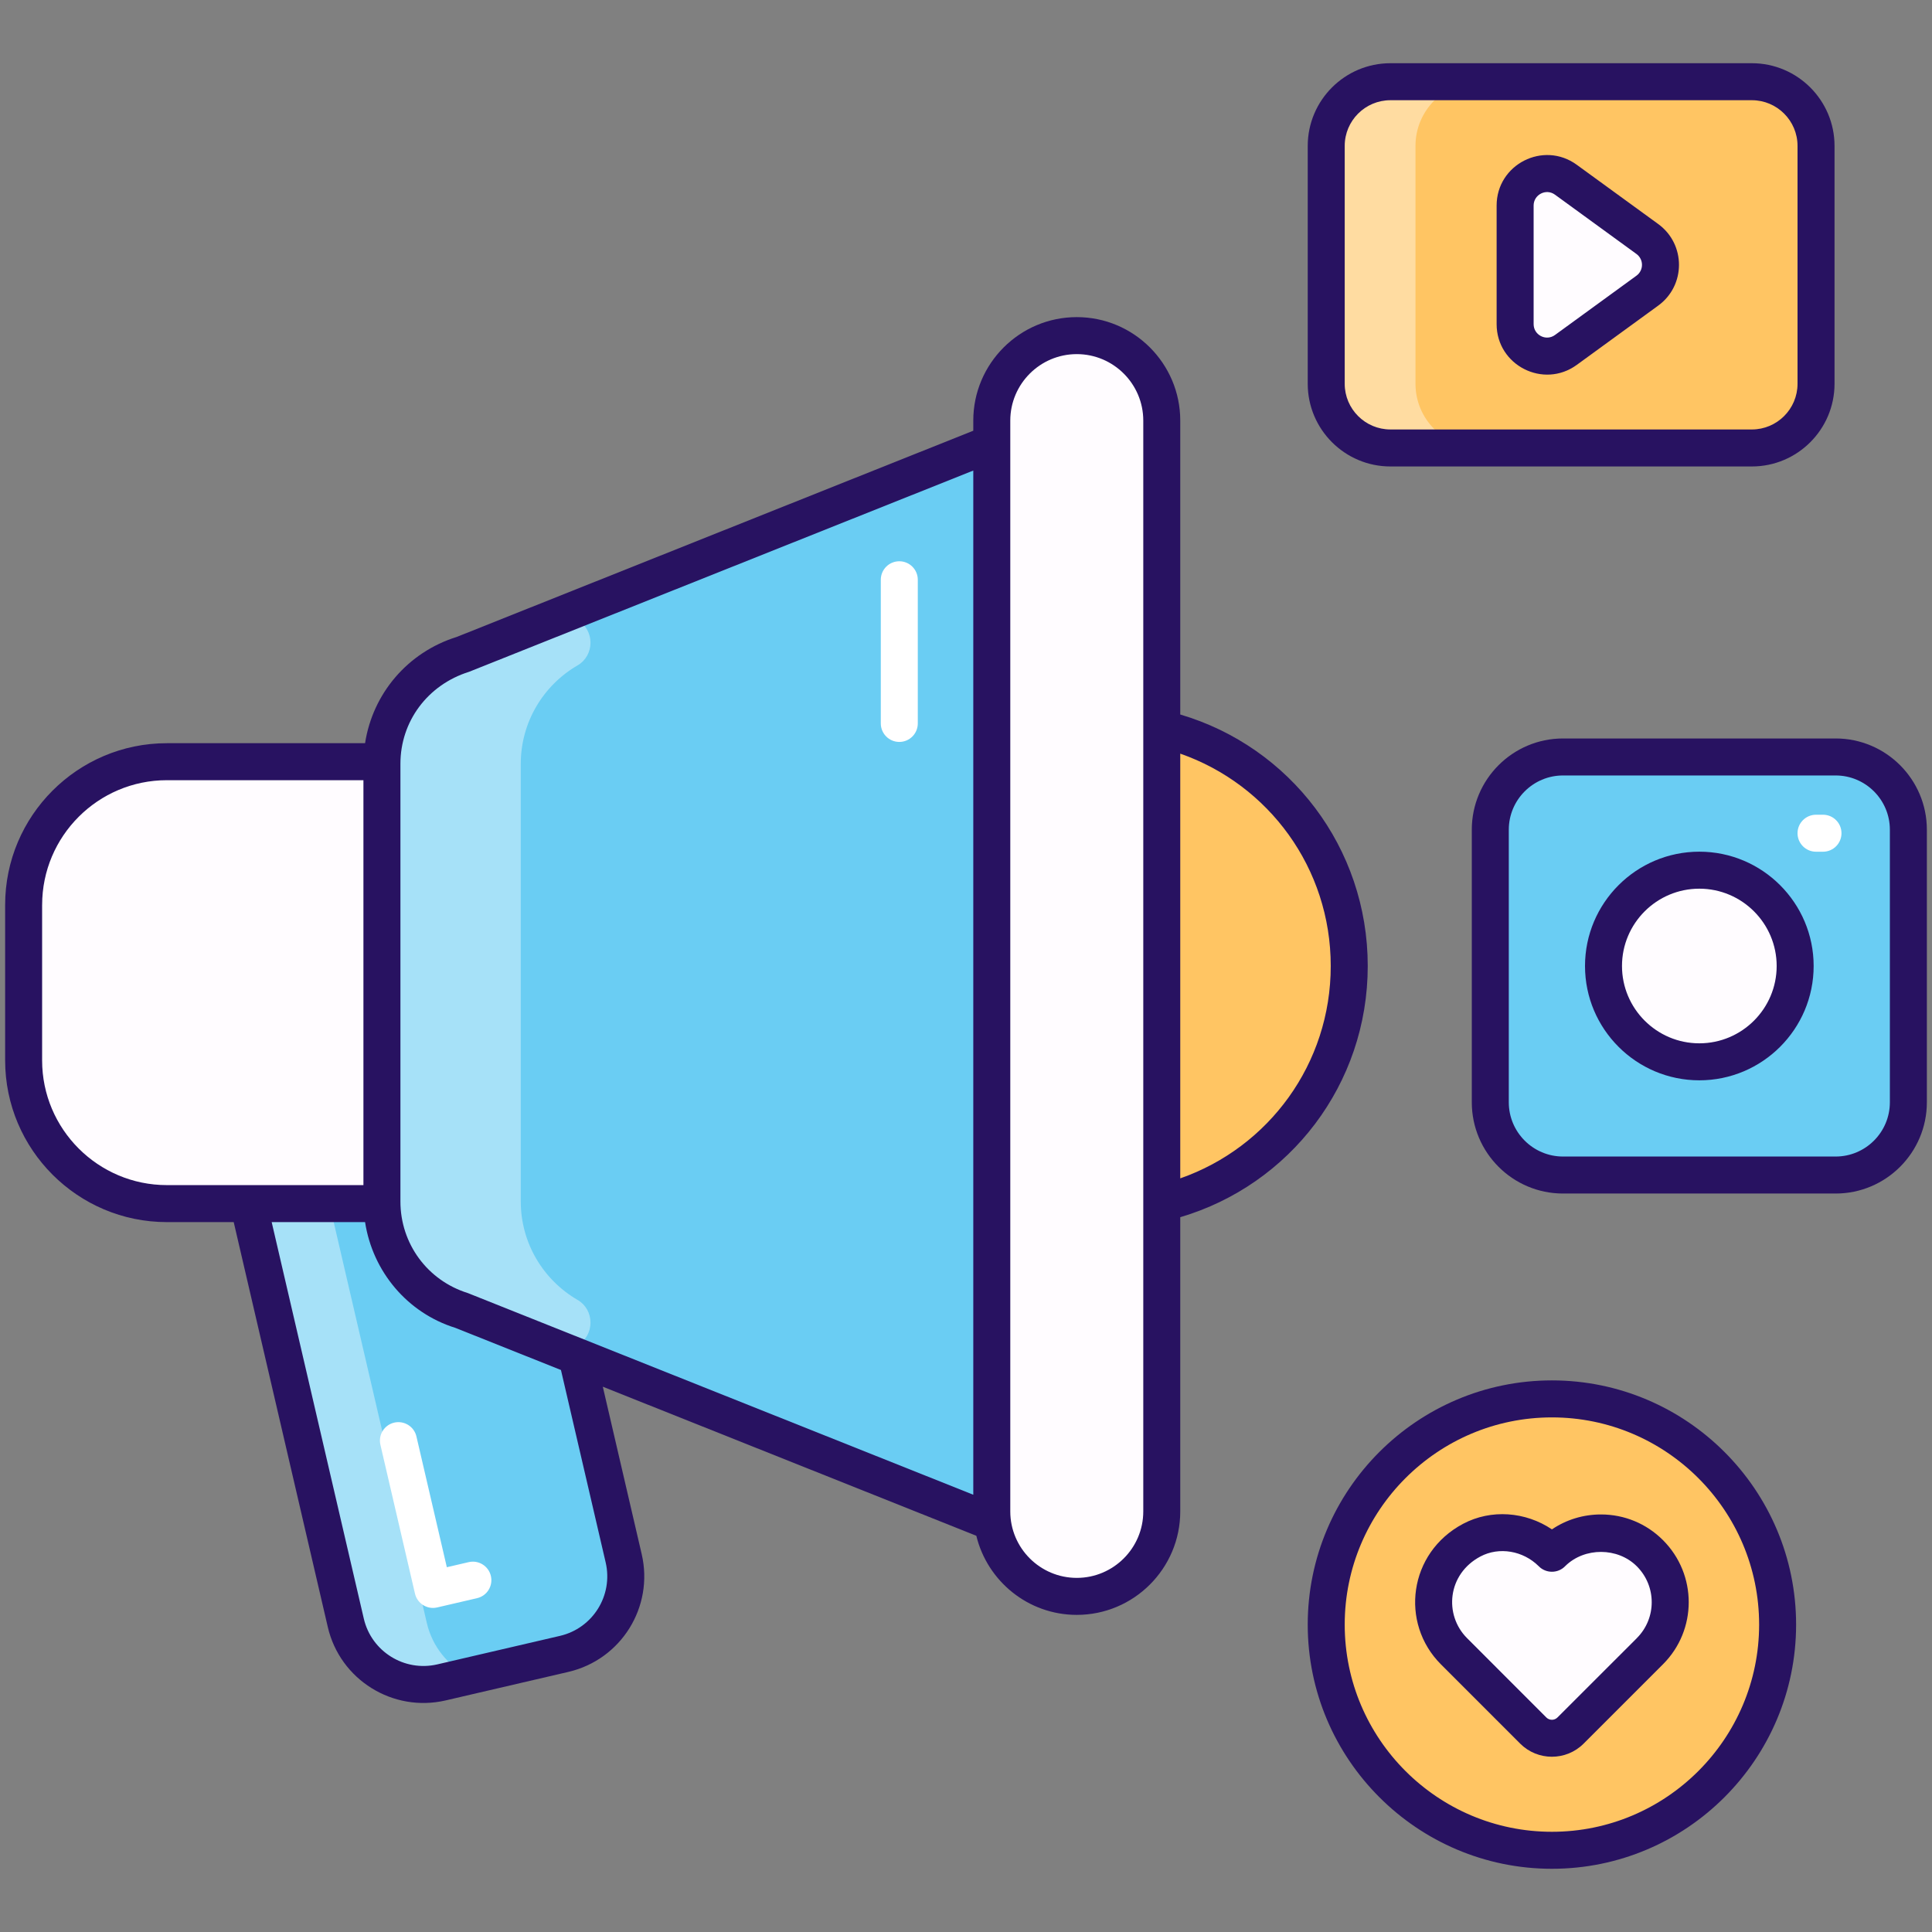
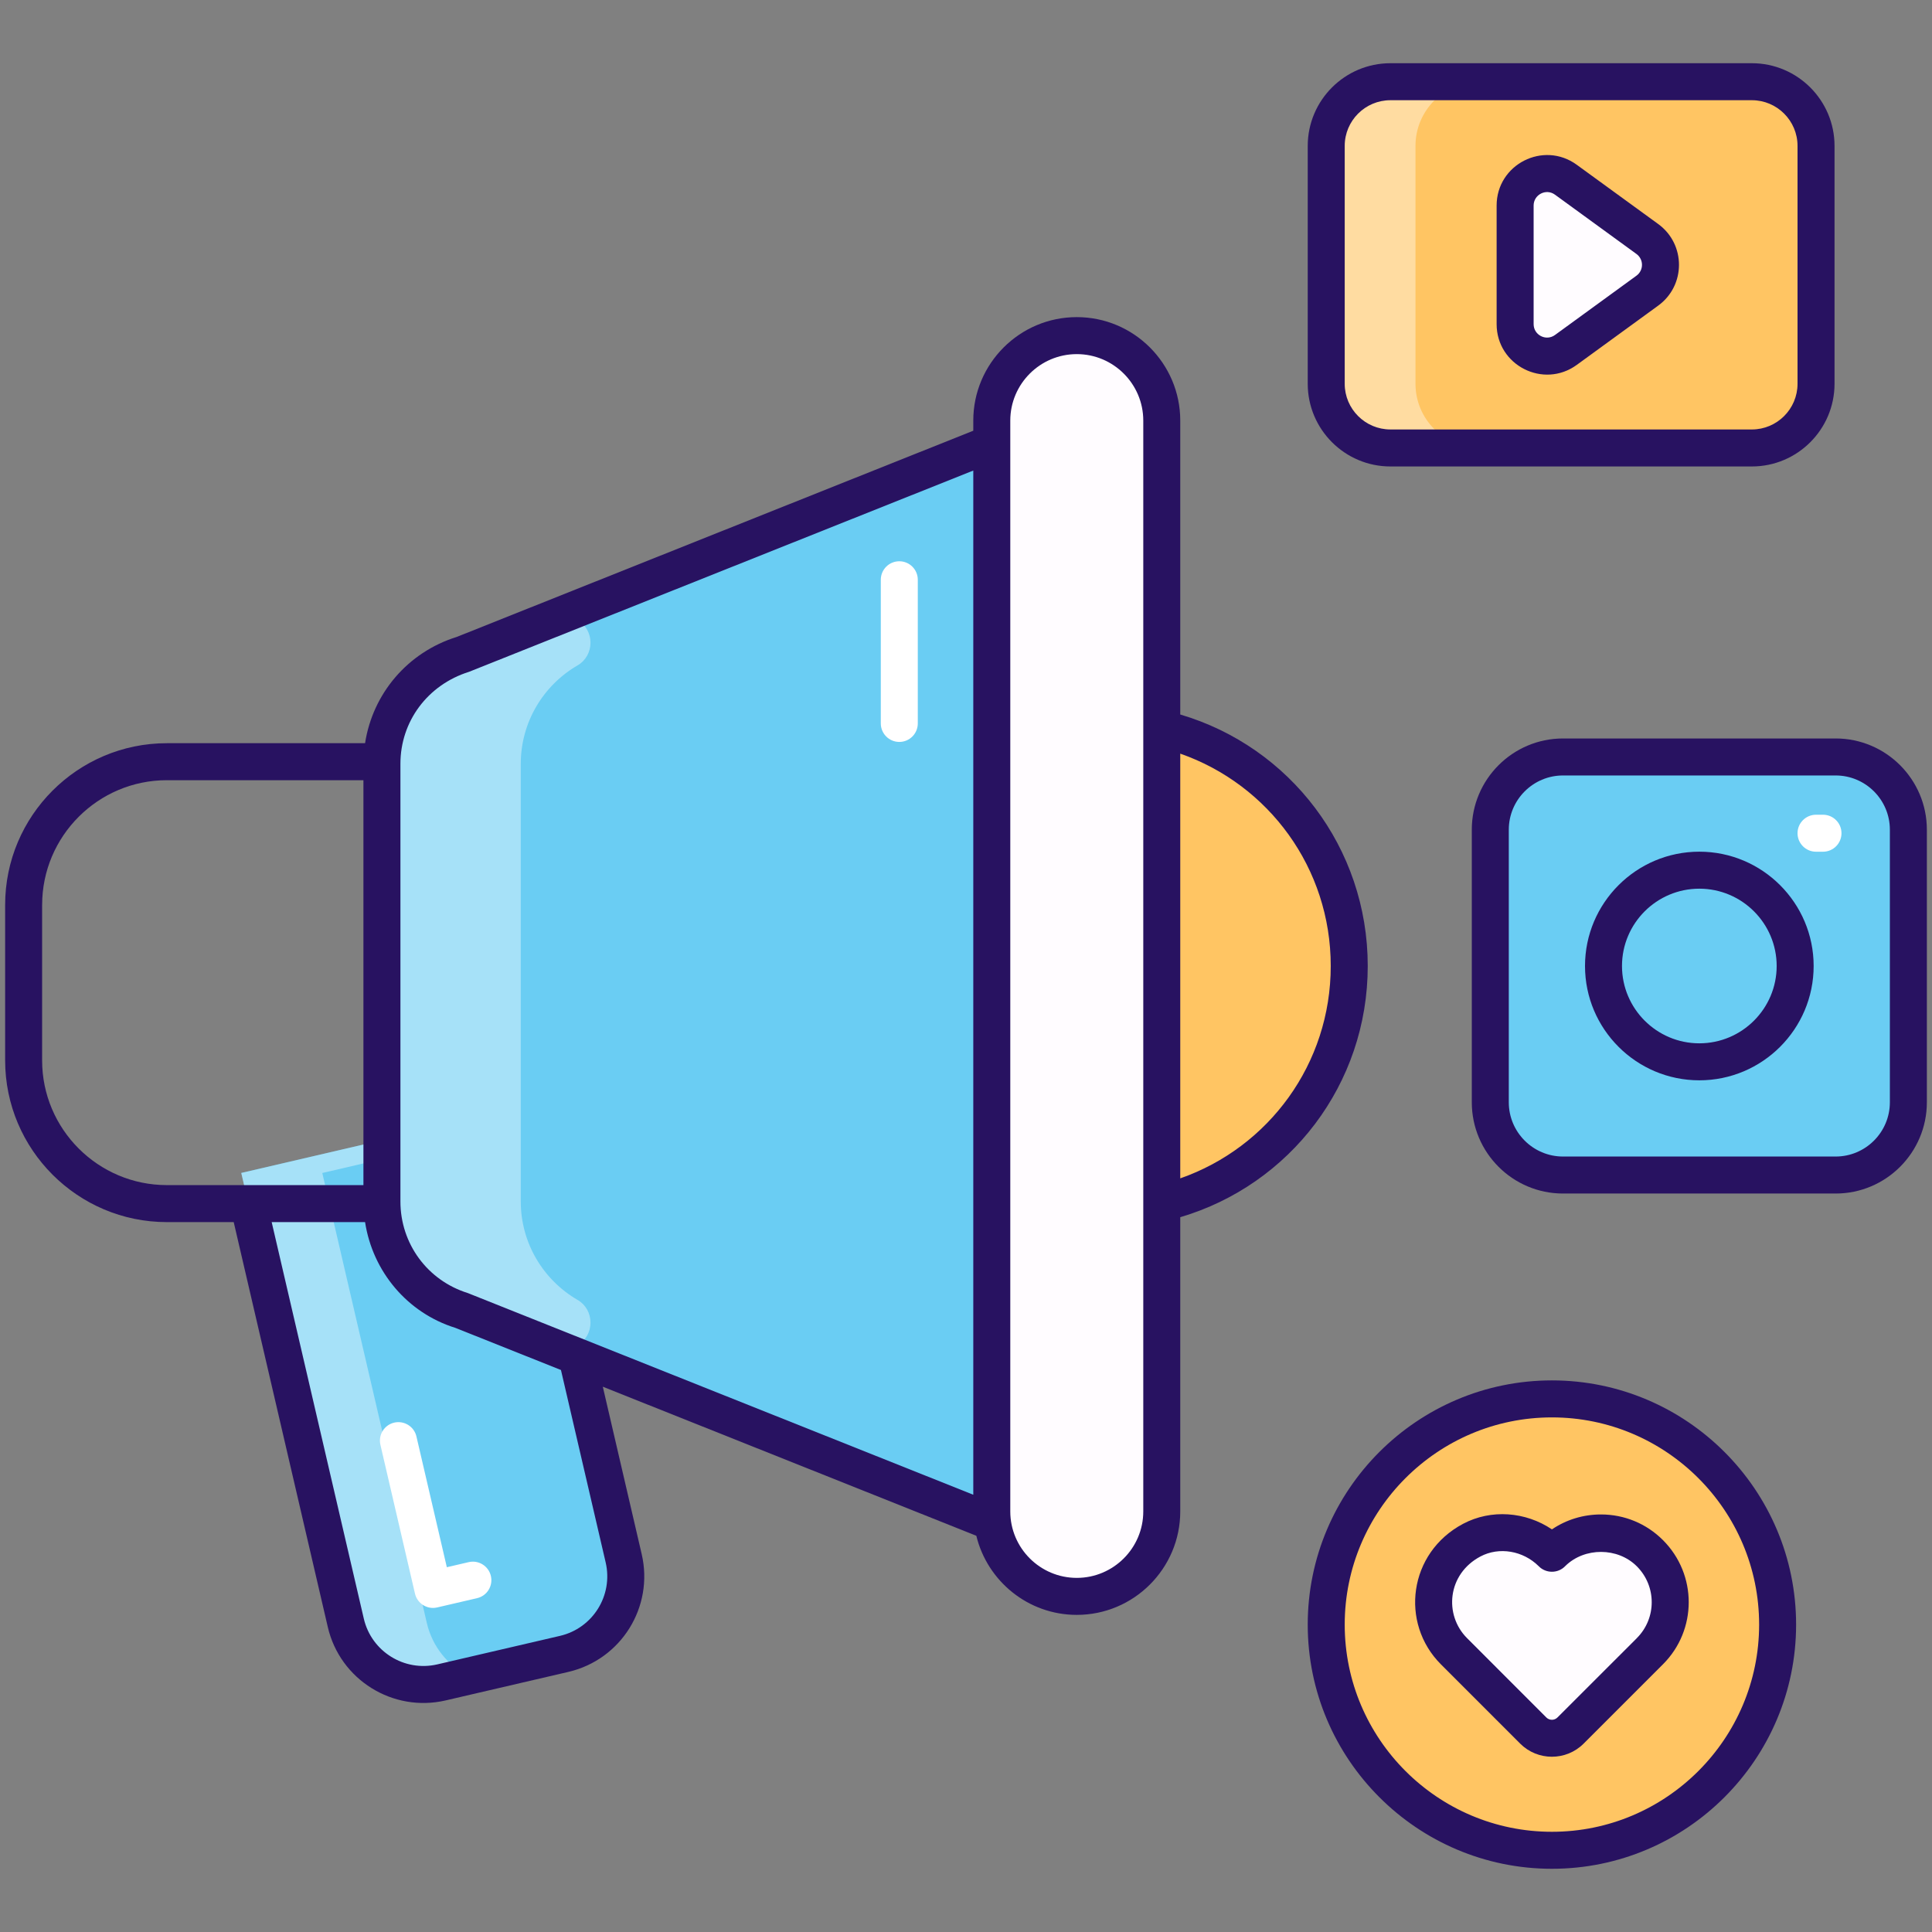
<svg xmlns="http://www.w3.org/2000/svg" width="100" height="100" viewBox="0 0 100 100" fill="none">
  <rect x="0" y="0" width="100" height="100" fill="#808080" stroke="none" />
  <path d="M58.52 37.444V62.556C64.874 61.901 69.837 56.526 69.837 50C69.837 43.474 64.874 38.099 58.52 37.444Z" fill="#FFC563" />
  <path d="M26.87 57.367L32.282 80.658C32.797 82.875 31.417 85.091 29.2 85.606L22.848 87.082C20.631 87.597 18.415 86.217 17.9 83.999L12.488 60.709L26.87 57.367Z" fill="#6ACDF3" />
  <path opacity="0.4" d="M24.265 86.755L22.848 87.081C20.626 87.598 18.415 86.219 17.898 83.998L12.488 60.714L26.869 57.362L27.079 58.291L16.682 60.714L22.091 83.998C22.378 85.242 23.202 86.228 24.265 86.755Z" fill="white" />
  <path d="M80.328 95.771C86.779 95.771 92.01 90.54 92.01 84.089C92.01 77.637 86.779 72.407 80.328 72.407C73.876 72.407 68.645 77.637 68.645 84.089C68.645 90.54 73.876 95.771 80.328 95.771Z" fill="#FFC563" />
  <path d="M85.399 85.465V85.467L81.291 89.573C80.758 90.106 79.895 90.106 79.362 89.573L75.257 85.467V85.465C73.597 83.806 73.902 80.926 76.176 79.718C77.543 78.993 79.232 79.301 80.326 80.395L80.329 80.397V80.395C81.729 78.995 84 78.995 85.398 80.395C86.799 81.796 86.799 84.065 85.399 85.465Z" fill="#FFFCFF" />
  <path d="M22.41 83.226C21.976 83.226 21.581 82.927 21.479 82.485L19.69 74.784C19.57 74.268 19.89 73.754 20.405 73.634C20.919 73.517 21.435 73.835 21.554 74.35L23.128 81.119L24.259 80.856C24.772 80.736 25.289 81.057 25.408 81.572C25.528 82.087 25.208 82.602 24.693 82.721L22.628 83.201C22.555 83.218 22.482 83.226 22.41 83.226Z" fill="white" />
  <path d="M98.776 42.945V57.056C98.776 59.134 97.091 60.819 95.013 60.819H80.902C78.823 60.819 77.138 59.134 77.138 57.056V42.945C77.138 40.866 78.823 39.181 80.902 39.181H95.013C97.091 39.181 98.776 40.866 98.776 42.945Z" fill="#6ACDF3" />
-   <path d="M92.792 51.175C93.422 48.51 91.772 45.838 89.107 45.208C86.442 44.578 83.77 46.228 83.14 48.894C82.51 51.559 84.16 54.231 86.825 54.861C89.491 55.491 92.162 53.841 92.792 51.175Z" fill="#FFFCFF" />
  <path d="M94.358 44.085H93.998C93.469 44.085 93.04 43.656 93.04 43.127C93.04 42.599 93.469 42.17 93.998 42.17H94.358C94.887 42.17 95.315 42.599 95.315 43.127C95.315 43.656 94.887 44.085 94.358 44.085Z" fill="white" />
  <path d="M93.998 7.552V19.864C93.998 21.699 92.51 23.186 90.676 23.186H71.968C70.133 23.186 68.645 21.699 68.645 19.864V7.552C68.645 5.717 70.133 4.229 71.968 4.229H90.676C92.511 4.229 93.998 5.717 93.998 7.552Z" fill="#FFC563" />
  <path opacity="0.4" d="M76.587 23.183H71.963C70.134 23.183 68.641 21.699 68.641 19.861V7.548C68.641 5.72 70.134 4.226 71.963 4.226H76.587C74.759 4.226 73.265 5.72 73.265 7.548V19.861C73.265 21.699 74.759 23.183 76.587 23.183Z" fill="white" />
  <path d="M78.423 10.64V16.776C78.423 18.128 79.957 18.909 81.05 18.113L85.265 15.045C86.173 14.385 86.173 13.031 85.265 12.371L81.05 9.303C79.957 8.507 78.423 9.288 78.423 10.64Z" fill="#FFFCFF" />
  <path d="M51.335 22.944V78.78L23.925 67.841C21.452 67.069 19.769 64.781 19.769 62.191V39.533C19.769 36.943 21.452 34.654 23.925 33.883L51.335 22.944Z" fill="#6ACDF3" />
  <path opacity="0.4" d="M30.564 68.457C30.564 67.977 30.317 67.527 29.902 67.287C28.11 66.249 26.955 64.329 26.955 62.188V39.535C26.955 37.394 28.11 35.474 29.901 34.437C30.316 34.196 30.564 33.746 30.564 33.267C30.564 32.294 29.582 31.629 28.679 31.99L23.93 33.887C21.45 34.653 19.765 36.941 19.765 39.535V62.188C19.765 64.782 21.45 67.071 23.93 67.837L28.679 69.734C29.582 70.094 30.564 69.429 30.564 68.457Z" fill="white" />
  <path d="M60.133 21.771V78.229C60.133 80.659 58.164 82.629 55.734 82.629C53.304 82.629 51.335 80.659 51.335 78.229V21.771C51.335 19.341 53.305 17.372 55.734 17.372C58.164 17.372 60.133 19.341 60.133 21.771Z" fill="#FFFCFF" />
-   <path d="M19.769 39.426V62.298H8.636C4.542 62.298 1.224 58.979 1.224 54.885V46.838C1.224 42.744 4.542 39.426 8.636 39.426H19.769Z" fill="#FFFCFF" />
  <path d="M46.548 38.402C46.019 38.402 45.59 37.973 45.59 37.444V30.008C45.59 29.48 46.019 29.051 46.548 29.051C47.077 29.051 47.505 29.48 47.505 30.008V37.444C47.505 37.973 47.077 38.402 46.548 38.402Z" fill="white" />
  <path d="M76.18 42.945V57.055C76.18 59.659 78.298 61.777 80.902 61.777H95.012C97.616 61.777 99.734 59.659 99.734 57.055V42.945C99.734 40.341 97.616 38.223 95.012 38.223H80.902C78.298 38.223 76.18 40.341 76.18 42.945ZM97.819 42.945V57.055C97.819 58.603 96.56 59.862 95.012 59.862H80.902C79.354 59.862 78.095 58.603 78.095 57.055V42.945C78.095 41.397 79.354 40.138 80.902 40.138H95.012C96.56 40.138 97.819 41.397 97.819 42.945Z" fill="#281261" />
  <path d="M87.957 55.917C91.22 55.917 93.874 53.263 93.874 50C93.874 46.737 91.22 44.083 87.957 44.083C84.694 44.083 82.04 46.737 82.04 50C82.04 53.263 84.694 55.917 87.957 55.917ZM87.957 45.998C90.164 45.998 91.96 47.793 91.96 50C91.96 52.207 90.164 54.002 87.957 54.002C85.749 54.002 83.954 52.207 83.954 50C83.954 47.793 85.749 45.998 87.957 45.998Z" fill="#281261" />
  <path d="M71.968 24.144H90.676C93.035 24.144 94.955 22.224 94.955 19.864V7.552C94.955 5.192 93.035 3.272 90.676 3.272H71.968C69.608 3.272 67.688 5.192 67.688 7.552V19.864C67.688 22.224 69.608 24.144 71.968 24.144ZM69.602 7.552C69.602 6.247 70.663 5.187 71.968 5.187H90.676C91.979 5.187 93.04 6.247 93.04 7.552V19.864C93.04 21.168 91.979 22.229 90.676 22.229H71.968C70.663 22.229 69.602 21.168 69.602 19.864V7.552Z" fill="#281261" />
  <path d="M81.613 18.887L85.828 15.819C87.262 14.776 87.263 12.641 85.829 11.596L81.612 8.528C79.888 7.273 77.465 8.507 77.465 10.639V16.776C77.466 18.908 79.887 20.142 81.613 18.887ZM79.38 10.639C79.38 10.076 80.022 9.737 80.486 10.077L84.702 13.145C85.084 13.424 85.085 13.992 84.701 14.271L80.486 17.339C80.021 17.677 79.38 17.341 79.38 16.776V10.639Z" fill="#281261" />
  <path d="M80.327 96.728C87.297 96.728 92.966 91.058 92.966 84.089C92.966 77.119 87.297 71.449 80.327 71.449C73.358 71.449 67.688 77.119 67.688 84.089C67.688 91.058 73.358 96.728 80.327 96.728ZM80.327 73.364C86.241 73.364 91.052 78.175 91.052 84.089C91.052 90.002 86.241 94.813 80.327 94.813C74.414 94.813 69.602 90.002 69.602 84.089C69.602 78.175 74.414 73.364 80.327 73.364Z" fill="#281261" />
  <path d="M78.686 90.251C79.591 91.155 81.063 91.154 81.968 90.25L86.076 86.142C87.849 84.371 87.855 81.498 86.077 79.719C85.219 78.86 84.079 78.388 82.865 78.388C81.947 78.388 81.071 78.658 80.328 79.16C78.963 78.241 77.177 78.103 75.728 78.873C72.903 80.372 72.449 84.011 74.58 86.144L78.686 90.251ZM76.625 80.564C77.6 80.047 78.833 80.267 79.635 81.058C80.009 81.451 80.647 81.455 81.025 81.052C82.02 80.079 83.737 80.084 84.722 81.072C85.748 82.099 85.751 83.759 84.722 84.789C84.722 84.885 84.722 84.887 84.722 84.791L80.614 88.896C80.456 89.055 80.199 89.055 80.039 88.897L75.934 84.789C74.73 83.584 74.914 81.472 76.625 80.564Z" fill="#281261" />
  <path d="M8.637 63.256H12.097L16.967 84.216C17.6 86.943 20.333 88.647 23.065 88.014L29.416 86.538C32.15 85.903 33.851 83.176 33.214 80.441L31.201 71.776L50.534 79.491C51.103 81.837 53.216 83.586 55.734 83.586C58.688 83.586 61.09 81.183 61.09 78.23V63.002C66.762 61.329 70.794 56.125 70.794 50C70.794 43.873 66.765 38.655 61.09 36.983V21.77C61.09 18.816 58.688 16.414 55.734 16.414C52.781 16.414 50.377 18.817 50.377 21.77V22.294L23.639 32.968C21.096 33.762 19.292 35.903 18.896 38.468H8.637C4.021 38.468 0.266 42.222 0.266 46.838V54.885C0.266 59.501 4.021 63.256 8.637 63.256ZM68.879 50C68.879 55.063 65.672 59.39 61.09 60.992V39.008C65.672 40.61 68.879 44.937 68.879 50ZM31.35 80.874C31.745 82.581 30.684 84.278 28.982 84.673L22.631 86.149C20.927 86.542 19.227 85.482 18.831 83.782L14.062 63.256H18.896C19.291 65.82 21.088 67.958 23.569 68.73L29.035 70.911L31.35 80.874ZM52.292 21.771C52.292 19.873 53.836 18.329 55.734 18.329C57.632 18.329 59.176 19.873 59.176 21.771V78.23C59.176 80.127 57.632 81.671 55.734 81.671C53.836 81.671 52.292 80.127 52.292 78.23C52.292 62.583 52.292 33.781 52.292 21.771ZM24.28 34.772L50.377 24.356V77.367L24.21 66.927C22.126 66.277 20.726 64.373 20.726 62.191V39.533C20.726 37.35 22.125 35.447 24.28 34.772ZM2.181 46.839C2.181 43.279 5.077 40.383 8.637 40.383H18.811V61.341H8.637C5.077 61.341 2.18 58.445 2.18 54.885V46.839H2.181Z" fill="#281261" />
</svg>